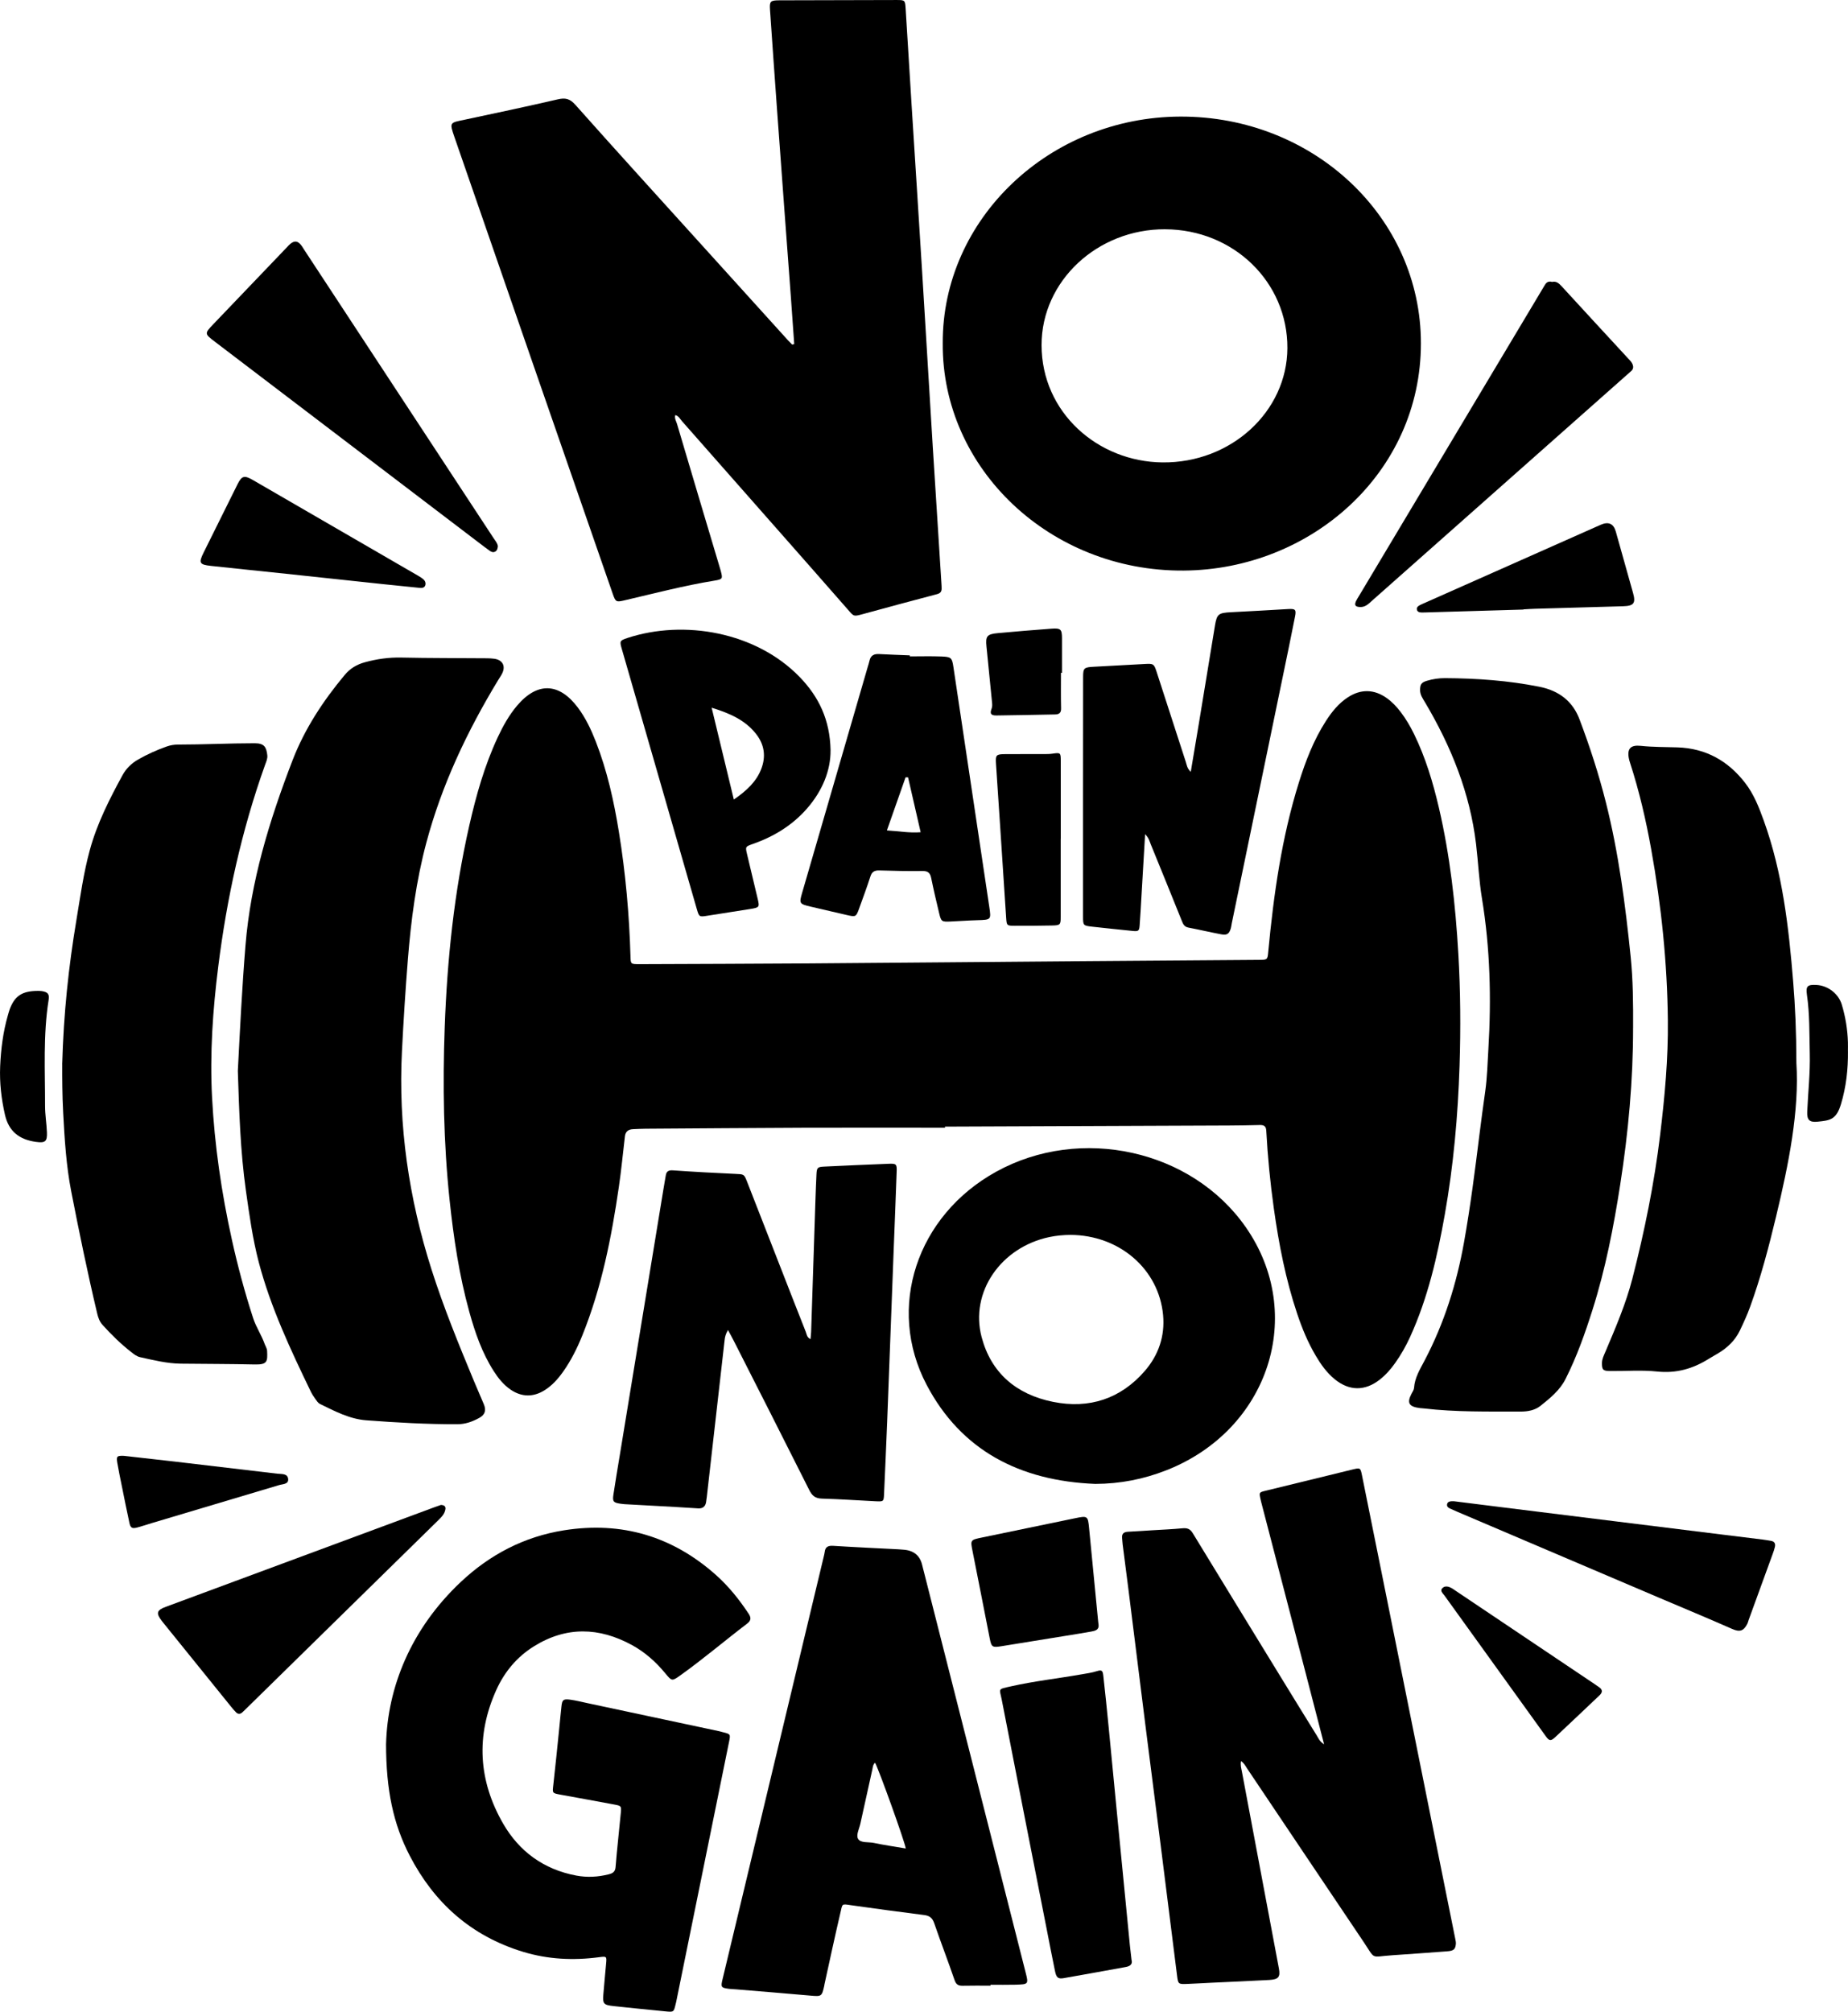
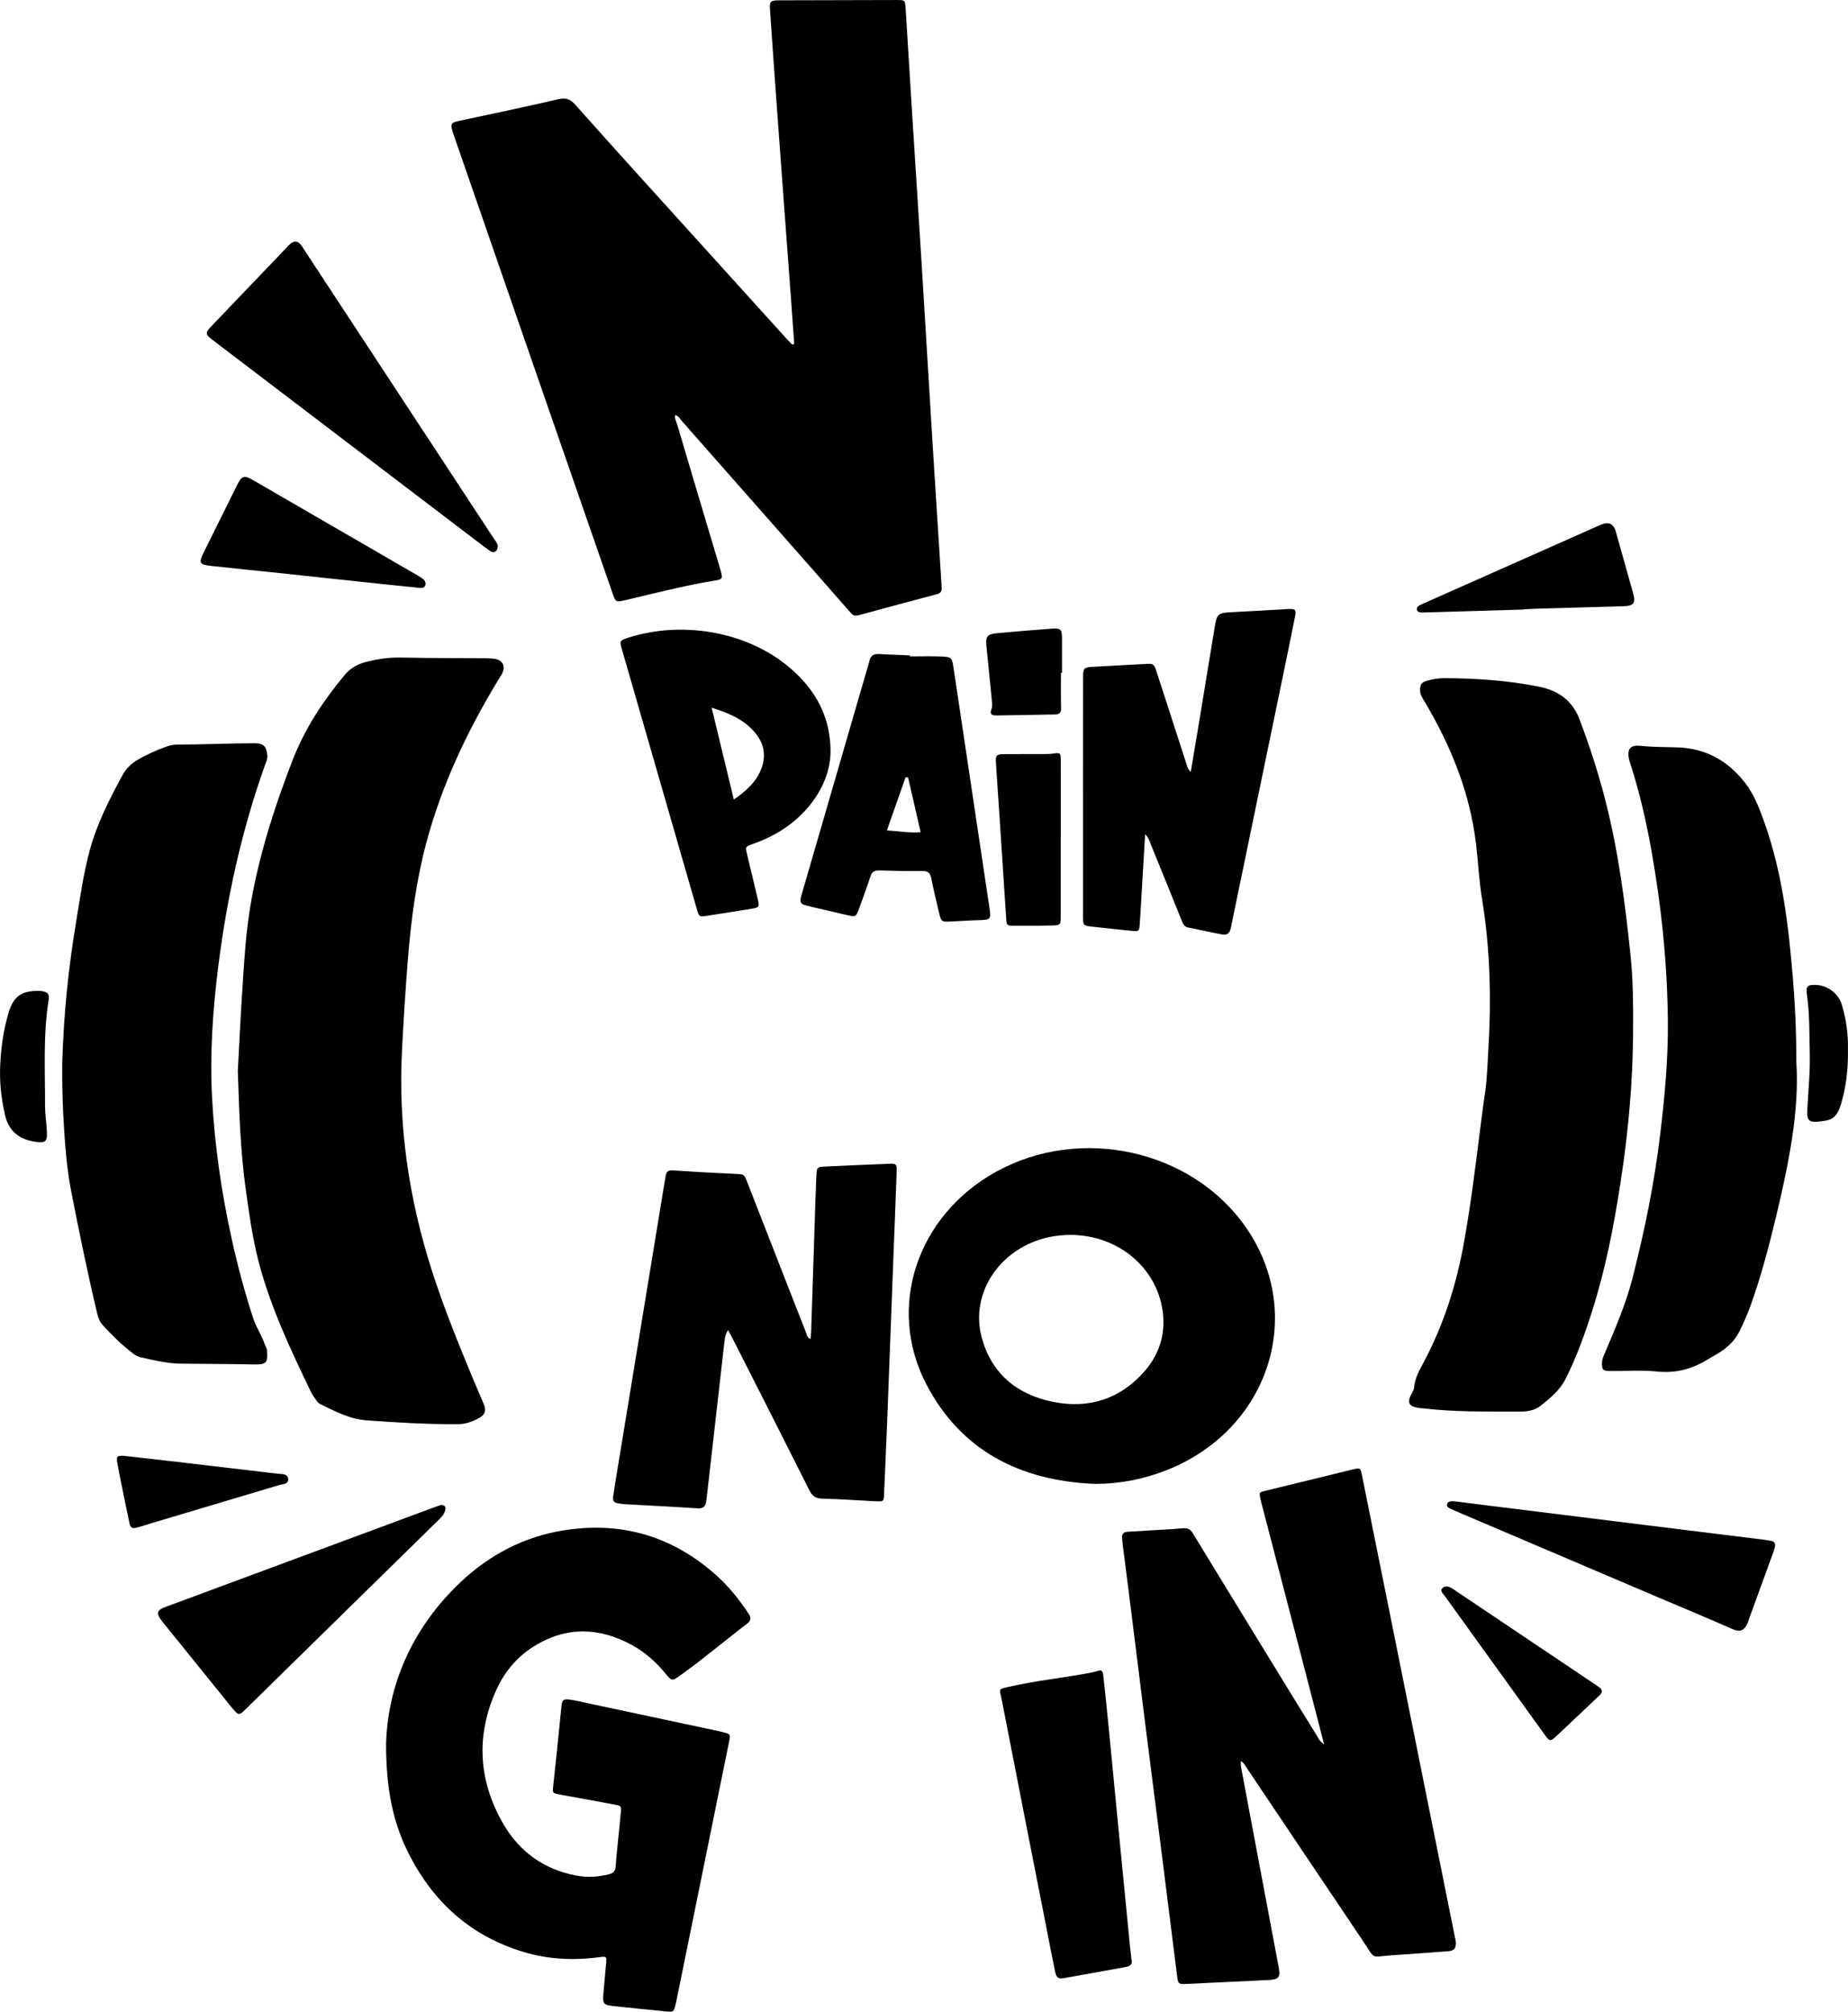
<svg xmlns="http://www.w3.org/2000/svg" width="102" height="111" viewBox="0 0 102 111" fill="none">
  <g clip-path="url(#clip0_5_529)">
-     <path d="M52.161 62.225C49.565 62.225 46.968 62.218 44.373 62.226C41.459 62.237 38.544 62.261 35.631 62.28C35.401 62.282 35.172 62.295 34.943 62.304C34.672 62.315 34.522 62.445 34.493 62.694C34.382 63.626 34.294 64.56 34.158 65.489C33.75 68.278 33.21 71.04 32.142 73.684C31.857 74.389 31.52 75.07 31.073 75.698C30.794 76.09 30.477 76.448 30.056 76.711C29.433 77.101 28.788 77.091 28.181 76.675C27.788 76.405 27.501 76.045 27.252 75.656C26.604 74.643 26.221 73.529 25.906 72.394C25.343 70.365 25.036 68.296 24.815 66.211C24.48 63.038 24.43 59.858 24.546 56.676C24.682 52.939 25.068 49.226 25.899 45.564C26.279 43.894 26.741 42.245 27.475 40.676C27.763 40.062 28.09 39.47 28.534 38.943C29.647 37.622 30.859 37.657 31.895 39.042C32.328 39.621 32.629 40.263 32.887 40.923C33.514 42.532 33.884 44.202 34.158 45.891C34.53 48.177 34.733 50.478 34.8 52.791C34.812 53.196 34.816 53.202 35.312 53.201C38.403 53.188 41.493 53.181 44.584 53.159C49.581 53.123 54.578 53.076 59.576 53.036C62.878 53.01 66.18 52.987 69.482 52.963C69.963 52.959 69.959 52.958 70.002 52.502C70.301 49.347 70.741 46.213 71.695 43.165C72.063 41.992 72.503 40.844 73.178 39.791C73.502 39.288 73.872 38.819 74.391 38.479C75.109 38.008 75.851 38.023 76.546 38.522C76.845 38.736 77.09 38.999 77.309 39.285C77.601 39.666 77.839 40.076 78.048 40.502C78.682 41.8 79.092 43.167 79.417 44.558C80.036 47.213 80.334 49.908 80.492 52.62C80.612 54.679 80.626 56.738 80.56 58.797C80.471 61.56 80.226 64.312 79.741 67.041C79.332 69.339 78.813 71.61 77.833 73.763C77.601 74.272 77.326 74.757 76.999 75.216C76.761 75.55 76.491 75.86 76.162 76.119C75.344 76.764 74.475 76.759 73.671 76.103C73.223 75.738 72.9 75.278 72.615 74.793C72.181 74.06 71.862 73.279 71.595 72.481C70.962 70.593 70.586 68.652 70.311 66.692C70.11 65.264 69.969 63.831 69.892 62.392C69.879 62.147 69.775 62.07 69.537 62.076C68.972 62.09 68.407 62.099 67.842 62.102C62.614 62.124 57.387 62.143 52.159 62.164C52.159 62.184 52.159 62.204 52.159 62.224L52.161 62.225Z" fill="black" />
    <path d="M43.837 18.985C43.773 18.086 43.712 17.187 43.645 16.289C43.527 14.685 43.406 13.082 43.287 11.479C43.152 9.658 43.017 7.838 42.886 6.017C42.755 4.196 42.625 2.375 42.501 0.553C42.468 0.069 42.516 0.02 43.012 0.017C45.167 0.009 47.322 0.003 49.477 0.001C49.95 0.001 49.957 0.006 49.987 0.484C50.102 2.289 50.209 4.095 50.322 5.9C50.514 8.942 50.711 11.984 50.899 15.026C51.099 18.252 51.288 21.479 51.487 24.705C51.641 27.196 51.803 29.686 51.961 32.177C51.967 32.277 51.975 32.378 51.974 32.478C51.972 32.645 51.906 32.735 51.709 32.787C50.331 33.145 48.959 33.523 47.585 33.895C47.113 34.022 47.126 34.012 46.814 33.654C45.642 32.313 44.462 30.977 43.285 29.64C41.405 27.506 39.526 25.372 37.643 23.24C37.535 23.118 37.464 22.953 37.273 22.903C37.215 23.086 37.323 23.236 37.368 23.392C38.154 26.05 38.949 28.706 39.742 31.363C39.757 31.411 39.771 31.46 39.784 31.509C39.897 31.933 39.886 31.963 39.434 32.038C37.763 32.31 36.129 32.739 34.485 33.122C34.009 33.233 33.979 33.225 33.816 32.754C32.458 28.844 31.101 24.933 29.745 21.023C28.191 16.539 26.639 12.056 25.086 7.572C24.794 6.726 24.823 6.779 25.676 6.599C27.381 6.238 29.085 5.875 30.782 5.483C31.21 5.384 31.455 5.444 31.759 5.785C34.071 8.385 36.415 10.957 38.75 13.538C40.326 15.28 41.902 17.022 43.479 18.762C43.558 18.849 43.643 18.93 43.724 19.014C43.763 19.004 43.8 18.994 43.838 18.984L43.837 18.985Z" fill="black" />
-     <path d="M52.034 18.946C52.001 12.094 57.907 6.458 65.147 6.433C72.477 6.409 78.43 11.976 78.427 18.949C78.424 26.101 72.343 31.434 65.329 31.483C57.955 31.534 51.988 25.85 52.034 18.946ZM64.309 12.65C60.572 12.636 57.487 15.504 57.489 19.042C57.492 22.769 60.601 25.48 64.164 25.515C67.955 25.553 71.041 22.705 71.057 19.207C71.073 15.566 68.088 12.665 64.309 12.651V12.65Z" fill="black" />
    <path d="M13.127 59.091C13.247 56.782 13.361 54.476 13.549 52.171C13.837 48.626 14.871 45.266 16.145 41.956C16.812 40.226 17.825 38.68 19.028 37.24C19.324 36.886 19.684 36.665 20.151 36.539C20.802 36.362 21.448 36.269 22.129 36.282C23.717 36.316 25.306 36.309 26.895 36.322C27.018 36.323 27.142 36.331 27.264 36.346C27.724 36.401 27.919 36.731 27.726 37.14C27.662 37.276 27.571 37.402 27.492 37.532C25.778 40.36 24.382 43.317 23.535 46.486C22.969 48.601 22.687 50.761 22.513 52.934C22.378 54.62 22.272 56.308 22.186 57.996C21.976 62.101 22.563 66.106 23.815 70.039C24.48 72.126 25.307 74.151 26.148 76.175C26.33 76.611 26.519 77.043 26.703 77.478C26.845 77.814 26.778 78.06 26.446 78.24C26.078 78.441 25.693 78.584 25.247 78.585C23.568 78.59 21.893 78.494 20.221 78.369C19.295 78.3 18.475 77.864 17.659 77.466C17.558 77.416 17.485 77.303 17.416 77.207C17.317 77.069 17.222 76.926 17.149 76.774C16.032 74.46 14.938 72.136 14.285 69.656C13.944 68.356 13.761 67.028 13.573 65.7C13.264 63.504 13.199 61.296 13.127 59.09V59.091Z" fill="black" />
    <path d="M90.138 56.703C90.14 59.605 89.875 62.487 89.428 65.359C89.065 67.698 88.615 70.016 87.895 72.282C87.483 73.581 87.028 74.866 86.408 76.092C86.094 76.713 85.556 77.151 85.019 77.577C84.721 77.814 84.322 77.889 83.922 77.888C82.14 77.883 80.356 77.92 78.582 77.713C78.511 77.705 78.44 77.704 78.371 77.695C77.76 77.617 77.643 77.411 77.909 76.901C77.964 76.796 78.041 76.689 78.048 76.579C78.086 76.023 78.372 75.56 78.624 75.081C79.714 73.012 80.399 70.825 80.806 68.548C81.157 66.582 81.409 64.606 81.655 62.626C81.754 61.828 81.862 61.031 81.975 60.234C82.085 59.453 82.104 58.664 82.151 57.88C82.318 55.097 82.249 52.324 81.795 49.564C81.632 48.572 81.589 47.565 81.47 46.566C81.134 43.758 80.095 41.177 78.641 38.732C78.52 38.529 78.382 38.334 78.381 38.084C78.379 37.774 78.447 37.655 78.76 37.563C79.08 37.468 79.415 37.417 79.751 37.418C81.501 37.428 83.24 37.548 84.96 37.892C86.063 38.111 86.808 38.703 87.182 39.694C87.748 41.19 88.241 42.709 88.632 44.256C89.342 47.064 89.711 49.921 90.004 52.788C90.136 54.089 90.145 55.397 90.139 56.703L90.138 56.703Z" fill="black" />
    <path d="M73.083 96.246C72.727 94.874 72.396 93.591 72.064 92.309C71.245 89.156 70.424 86.001 69.603 82.848C69.59 82.799 69.579 82.75 69.569 82.701C69.494 82.352 69.492 82.345 69.855 82.255C70.983 81.977 72.111 81.704 73.24 81.429C73.701 81.316 74.162 81.201 74.625 81.09C75.086 80.979 75.088 80.98 75.176 81.411C75.566 83.336 75.954 85.26 76.34 87.184C77.492 92.908 78.644 98.632 79.795 104.355C79.971 105.227 80.147 106.098 80.321 106.97C80.34 107.068 80.365 107.17 80.356 107.266C80.326 107.565 80.23 107.642 79.87 107.669C78.867 107.743 77.863 107.818 76.86 107.885C75.604 107.968 75.95 108.168 75.245 107.122C73.104 103.946 70.975 100.766 68.839 97.588C68.749 97.453 68.68 97.298 68.499 97.171C68.454 97.389 68.511 97.564 68.543 97.735C69.223 101.362 69.907 104.988 70.589 108.615C70.676 109.083 70.569 109.221 70.05 109.25C68.993 109.309 67.934 109.351 66.876 109.401C66.435 109.422 65.995 109.45 65.553 109.467C65.035 109.487 65.028 109.484 64.968 109.013C64.663 106.603 64.363 104.192 64.059 101.782C63.786 99.621 63.506 97.461 63.234 95.3C62.913 92.756 62.599 90.212 62.28 87.669C62.178 86.854 62.069 86.04 61.966 85.225C61.951 85.109 61.948 84.992 61.935 84.875C61.91 84.647 62.006 84.53 62.256 84.518C62.696 84.497 63.137 84.465 63.577 84.438C64.141 84.403 64.706 84.381 65.267 84.327C65.53 84.302 65.691 84.363 65.828 84.587C67.48 87.298 69.141 90.005 70.8 92.712C71.422 93.725 72.044 94.74 72.672 95.749C72.768 95.904 72.829 96.088 73.084 96.247L73.083 96.246Z" fill="black" />
    <path d="M21.309 96.223C21.392 93.128 22.655 89.893 25.451 87.272C27.034 85.789 28.915 84.79 31.125 84.439C34.339 83.929 37.129 84.785 39.501 86.889C40.214 87.522 40.8 88.254 41.319 89.038C41.469 89.265 41.458 89.419 41.232 89.592C39.993 90.535 38.811 91.544 37.54 92.45C37.092 92.77 37.081 92.766 36.724 92.334C36.208 91.707 35.607 91.166 34.879 90.769C33.071 89.783 31.26 89.731 29.483 90.832C28.524 91.424 27.841 92.259 27.394 93.246C26.255 95.766 26.401 98.261 27.782 100.642C28.65 102.137 29.993 103.152 31.813 103.49C32.409 103.601 33.008 103.569 33.597 103.42C33.812 103.366 33.956 103.286 33.976 103.023C34.055 102.021 34.174 101.023 34.266 100.022C34.3 99.652 34.288 99.641 33.903 99.569C32.917 99.383 31.928 99.207 30.941 99.026C30.471 98.94 30.489 98.94 30.54 98.488C30.662 97.423 30.765 96.356 30.875 95.289C30.914 94.906 30.948 94.522 30.991 94.139C31.029 93.793 31.095 93.733 31.464 93.782C31.795 93.827 32.12 93.91 32.447 93.98C34.873 94.496 37.3 95.014 39.727 95.531C39.778 95.543 39.828 95.56 39.88 95.573C40.324 95.682 40.327 95.683 40.239 96.115C39.267 100.897 38.295 105.678 37.322 110.46C37.312 110.51 37.299 110.557 37.286 110.607C37.185 111.022 37.185 111.026 36.729 110.982C35.781 110.889 34.833 110.795 33.887 110.693C33.31 110.631 33.259 110.57 33.303 110.034C33.349 109.467 33.405 108.9 33.455 108.333C33.49 107.945 33.48 107.938 33.062 107.994C31.644 108.181 30.245 108.114 28.875 107.698C25.963 106.812 23.95 104.961 22.619 102.4C21.705 100.642 21.31 98.767 21.308 96.222L21.309 96.223Z" fill="black" />
    <path d="M3.433 58.728C3.512 55.905 3.787 53.342 4.213 50.791C4.431 49.485 4.609 48.172 4.961 46.89C5.358 45.44 6.039 44.095 6.763 42.771C6.959 42.412 7.253 42.119 7.628 41.906C8.128 41.62 8.652 41.384 9.2 41.19C9.402 41.119 9.606 41.084 9.82 41.084C11.233 41.084 12.644 41.011 14.058 41.011C14.588 41.011 14.704 41.222 14.754 41.678C14.774 41.865 14.689 42.041 14.627 42.214C13.335 45.827 12.523 49.544 12.047 53.325C11.745 55.722 11.578 58.13 11.704 60.545C11.842 63.192 12.225 65.81 12.799 68.404C13.122 69.864 13.508 71.305 13.972 72.73C14.133 73.226 14.433 73.663 14.607 74.154C14.651 74.279 14.735 74.394 14.742 74.531C14.771 75.12 14.765 75.305 14.056 75.288C12.697 75.257 11.336 75.26 9.977 75.244C9.211 75.234 8.475 75.05 7.736 74.886C7.537 74.842 7.392 74.719 7.243 74.603C6.668 74.156 6.154 73.65 5.669 73.115C5.498 72.928 5.422 72.714 5.367 72.485C4.835 70.248 4.372 67.998 3.932 65.744C3.652 64.31 3.565 62.855 3.487 61.398C3.435 60.427 3.432 59.456 3.435 58.726L3.433 58.728Z" fill="black" />
-     <path d="M54.67 109.565C54.157 109.565 53.645 109.557 53.133 109.569C52.881 109.575 52.768 109.49 52.686 109.253C52.326 108.204 51.925 107.165 51.563 106.116C51.468 105.841 51.318 105.706 51.019 105.668C49.673 105.495 48.326 105.318 46.983 105.126C46.441 105.048 46.507 105.023 46.384 105.549C46.078 106.857 45.798 108.169 45.509 109.48C45.502 109.513 45.498 109.546 45.492 109.579C45.361 110.165 45.342 110.167 44.726 110.112C43.355 109.989 41.984 109.881 40.612 109.766C40.489 109.755 40.364 109.755 40.242 109.739C39.801 109.682 39.777 109.645 39.876 109.23C41.749 101.412 43.621 93.596 45.493 85.778C45.505 85.729 45.514 85.68 45.52 85.629C45.552 85.364 45.694 85.276 45.984 85.294C47.182 85.371 48.382 85.424 49.581 85.486C49.669 85.491 49.758 85.501 49.846 85.506C50.413 85.541 50.761 85.813 50.891 86.321C52.796 93.821 54.701 101.323 56.606 108.823C56.774 109.485 56.773 109.491 56.047 109.511C55.588 109.523 55.129 109.514 54.67 109.514C54.67 109.531 54.67 109.548 54.67 109.565ZM48.302 97.266C48.178 97.361 48.178 97.5 48.15 97.63C47.929 98.629 47.706 99.627 47.487 100.627C47.426 100.904 47.248 101.243 47.353 101.447C47.488 101.707 47.924 101.623 48.228 101.687C48.807 101.809 49.395 101.892 49.995 101.995C49.916 101.553 48.544 97.737 48.302 97.266Z" fill="black" />
    <path d="M99.15 58.631C99.319 61.286 98.731 64.213 98.031 67.124C97.628 68.804 97.189 70.477 96.596 72.11C96.436 72.555 96.238 72.982 96.034 73.41C95.775 73.95 95.365 74.348 94.849 74.662C94.671 74.77 94.486 74.87 94.309 74.98C93.443 75.52 92.528 75.791 91.461 75.677C90.606 75.587 89.732 75.659 88.866 75.65C88.474 75.647 88.417 75.577 88.42 75.204C88.422 74.979 88.527 74.783 88.612 74.582C89.171 73.262 89.74 71.943 90.097 70.557C90.771 67.937 91.308 65.292 91.632 62.61C91.885 60.512 92.08 58.411 92.057 56.297C92.023 53.125 91.699 49.979 91.136 46.854C90.848 45.251 90.482 43.668 89.978 42.114C89.946 42.018 89.918 41.92 89.9 41.822C89.808 41.303 90.009 41.095 90.563 41.154C91.232 41.225 91.903 41.217 92.573 41.238C94.172 41.287 95.393 41.999 96.32 43.196C96.805 43.822 97.085 44.543 97.35 45.277C98.39 48.157 98.727 51.149 98.973 54.158C99.085 55.527 99.147 56.9 99.151 58.63L99.15 58.631Z" fill="black" />
    <path d="M60.453 81.878C56.278 81.713 53.048 80.024 51.149 76.419C48.902 72.156 50.602 67.073 54.978 64.655C59.64 62.078 65.78 63.439 68.757 67.708C72.114 72.521 70.035 78.901 64.384 81.123C63.13 81.617 61.824 81.875 60.453 81.878ZM59.084 68.139C58.695 68.141 58.31 68.177 57.93 68.255C55.239 68.815 53.525 71.306 54.181 73.78C54.7 75.737 56.072 76.938 58.123 77.351C60.135 77.756 61.861 77.171 63.18 75.654C63.952 74.767 64.301 73.717 64.197 72.569C63.966 70.027 61.782 68.149 59.085 68.139H59.084Z" fill="black" />
    <path d="M40.18 73.387C40.042 73.623 40.013 73.784 39.994 73.953C39.67 76.834 39.341 79.713 39.012 82.593C39 82.694 38.988 82.793 38.971 82.892C38.93 83.127 38.788 83.245 38.532 83.228C38.109 83.201 37.687 83.174 37.264 83.15C36.33 83.098 35.395 83.048 34.461 82.996C34.391 82.992 34.321 82.981 34.251 82.972C33.86 82.914 33.8 82.855 33.856 82.478C33.962 81.764 34.084 81.053 34.201 80.342C35.007 75.427 35.814 70.513 36.621 65.598C36.662 65.349 36.704 65.101 36.748 64.854C36.786 64.639 36.889 64.559 37.148 64.578C38.292 64.659 39.438 64.719 40.584 64.772C41.06 64.794 41.067 64.776 41.233 65.199C41.855 66.784 42.472 68.371 43.091 69.957C43.551 71.135 44.009 72.313 44.475 73.488C44.526 73.618 44.526 73.787 44.735 73.89C44.748 73.743 44.765 73.619 44.77 73.495C44.85 71.067 44.929 68.639 45.008 66.212C45.024 65.743 45.041 65.275 45.064 64.807C45.082 64.432 45.117 64.388 45.483 64.37C46.682 64.312 47.881 64.26 49.081 64.213C49.46 64.199 49.505 64.24 49.492 64.616C49.441 66.122 49.377 67.628 49.32 69.135C49.203 72.231 49.088 75.327 48.968 78.423C48.916 79.762 48.855 81.1 48.795 82.439C48.777 82.849 48.771 82.856 48.333 82.836C47.345 82.788 46.358 82.717 45.37 82.69C44.992 82.68 44.822 82.525 44.667 82.217C43.287 79.464 41.889 76.719 40.495 73.973C40.406 73.796 40.308 73.623 40.181 73.387H40.18Z" fill="black" />
    <path d="M63.204 46.027C63.135 47.191 63.072 48.275 63.008 49.361C62.974 49.929 62.946 50.498 62.902 51.066C62.879 51.372 62.834 51.399 62.506 51.366C61.77 51.291 61.032 51.216 60.296 51.133C59.786 51.076 59.779 51.066 59.778 50.575C59.776 48.365 59.777 46.156 59.778 43.946C59.779 41.753 59.781 39.56 59.782 37.367C59.782 36.856 59.83 36.816 60.393 36.789C61.327 36.742 62.26 36.691 63.194 36.637C63.653 36.611 63.694 36.626 63.833 37.053C64.374 38.715 64.908 40.381 65.451 42.044C65.505 42.21 65.521 42.401 65.724 42.589C65.881 41.654 66.029 40.785 66.172 39.916C66.469 38.114 66.763 36.31 67.061 34.508C67.165 33.88 67.259 33.815 67.958 33.78C68.998 33.728 70.037 33.668 71.076 33.607C71.493 33.583 71.556 33.625 71.48 34.013C71.267 35.099 71.041 36.182 70.817 37.266C69.874 41.832 68.929 46.397 67.984 50.964C67.967 51.045 67.961 51.13 67.938 51.211C67.847 51.526 67.732 51.614 67.408 51.554C66.803 51.441 66.204 51.298 65.598 51.183C65.364 51.139 65.3 50.984 65.229 50.807C64.662 49.4 64.092 47.994 63.517 46.589C63.449 46.422 63.415 46.236 63.203 46.028L63.204 46.027Z" fill="black" />
    <path d="M45.842 41.395C45.853 42.501 45.4 43.636 44.532 44.625C43.734 45.535 42.721 46.157 41.557 46.566C41.136 46.714 41.136 46.719 41.234 47.134C41.427 47.95 41.626 48.766 41.818 49.583C41.93 50.059 41.917 50.074 41.393 50.159C40.61 50.285 39.827 50.404 39.044 50.528C38.601 50.599 38.587 50.597 38.464 50.172C37.913 48.267 37.365 46.362 36.816 44.457C35.983 41.568 35.149 38.678 34.315 35.789C34.197 35.378 34.208 35.342 34.628 35.203C37.763 34.172 41.734 34.873 44.14 37.358C45.19 38.444 45.809 39.71 45.843 41.395H45.842ZM39.279 39.049C39.702 40.801 40.094 42.419 40.504 44.117C41.209 43.629 41.742 43.136 42.015 42.434C42.285 41.739 42.194 41.081 41.723 40.487C41.136 39.746 40.309 39.365 39.278 39.049H39.279Z" fill="black" />
    <path d="M50.218 36.218C50.8 36.218 51.383 36.201 51.963 36.223C52.507 36.244 52.547 36.296 52.624 36.807C53.284 41.214 53.943 45.62 54.602 50.027C54.711 50.756 54.709 50.751 53.936 50.774C53.443 50.788 52.949 50.826 52.456 50.847C51.983 50.868 51.948 50.849 51.843 50.416C51.686 49.763 51.532 49.11 51.398 48.453C51.342 48.183 51.238 48.055 50.916 48.06C50.122 48.072 49.328 48.053 48.534 48.029C48.261 48.021 48.122 48.109 48.041 48.362C47.851 48.954 47.633 49.538 47.421 50.124C47.251 50.595 47.237 50.601 46.745 50.49C46.076 50.337 45.408 50.183 44.741 50.025C44.125 49.88 44.104 49.85 44.269 49.28C44.642 47.989 45.02 46.699 45.394 45.408C46.228 42.537 47.062 39.666 47.895 36.795C47.928 36.681 47.968 36.57 47.992 36.456C48.052 36.176 48.231 36.072 48.525 36.089C49.089 36.12 49.653 36.139 50.216 36.162V36.219L50.218 36.218ZM50.12 42.892H49.982C49.645 43.851 49.307 44.812 48.952 45.821C49.608 45.859 50.186 45.969 50.815 45.92C50.573 44.868 50.347 43.88 50.12 42.892Z" fill="black" />
    <path d="M62.453 108.135C62.526 108.374 62.383 108.489 62.138 108.534C60.994 108.74 59.851 108.952 58.705 109.15C58.399 109.203 58.303 109.117 58.229 108.752C58.083 108.046 57.947 107.338 57.808 106.63C56.968 102.352 56.123 98.075 55.293 93.794C55.169 93.152 55.039 93.219 55.799 93.048C57.089 92.758 58.405 92.613 59.706 92.384C59.983 92.335 60.261 92.299 60.531 92.213C60.807 92.126 60.864 92.166 60.897 92.459C61.002 93.391 61.096 94.325 61.188 95.259C61.346 96.876 61.498 98.494 61.657 100.111C61.892 102.528 62.128 104.947 62.366 107.364C62.391 107.614 62.423 107.864 62.454 108.134L62.453 108.135Z" fill="black" />
    <path d="M27.48 30.134C27.467 30.253 27.449 30.374 27.329 30.438C27.227 30.493 27.125 30.459 27.036 30.395C26.924 30.313 26.811 30.233 26.701 30.149C21.76 26.389 16.82 22.629 11.879 18.869C11.279 18.412 11.275 18.41 11.787 17.874C13.138 16.46 14.491 15.048 15.844 13.636C15.903 13.574 15.959 13.507 16.026 13.454C16.25 13.273 16.425 13.288 16.605 13.507C16.68 13.598 16.739 13.704 16.804 13.803C20.284 19.099 23.764 24.395 27.242 29.692C27.334 29.833 27.455 29.962 27.48 30.136V30.134Z" fill="black" />
-     <path d="M85.663 15.557C85.888 15.502 86.034 15.621 86.186 15.786C87.401 17.114 88.625 18.435 89.846 19.759C89.926 19.847 90.017 19.932 90.075 20.033C90.163 20.19 90.183 20.353 90.017 20.489C89.951 20.544 89.888 20.602 89.823 20.66C85.125 24.822 80.427 28.984 75.729 33.146C75.537 33.316 75.362 33.511 75.057 33.494C74.811 33.481 74.745 33.396 74.842 33.174C74.883 33.082 74.941 32.997 74.993 32.91C78.371 27.259 81.751 21.608 85.129 15.956C85.173 15.883 85.217 15.811 85.26 15.738C85.343 15.593 85.453 15.498 85.662 15.555L85.663 15.557Z" fill="black" />
    <path d="M24.341 83.038C24.524 83.047 24.605 83.124 24.586 83.265C24.552 83.509 24.396 83.683 24.219 83.855C22.401 85.633 20.587 87.415 18.772 89.196C17.043 90.892 15.312 92.588 13.583 94.284C13.509 94.356 13.438 94.431 13.359 94.497C13.249 94.59 13.131 94.585 13.031 94.485C12.935 94.388 12.846 94.283 12.76 94.178C11.504 92.624 10.248 91.07 8.992 89.516C8.971 89.49 8.95 89.463 8.929 89.435C8.601 89.008 8.646 88.847 9.154 88.659C10.434 88.183 11.715 87.71 12.995 87.236C16.638 85.885 20.282 84.534 23.926 83.184C24.072 83.13 24.221 83.079 24.341 83.037V83.038Z" fill="black" />
    <path d="M80.25 82.835C81.196 82.953 82.123 83.07 83.05 83.185C85.063 83.435 87.075 83.685 89.088 83.934C91.118 84.186 93.148 84.438 95.179 84.689C95.879 84.776 96.579 84.86 97.279 84.947C97.436 84.967 97.593 84.994 97.749 85.02C97.952 85.054 98.004 85.185 97.965 85.355C97.936 85.486 97.891 85.613 97.845 85.739C97.402 86.958 96.958 88.175 96.514 89.393C96.49 89.457 96.48 89.525 96.45 89.585C96.247 89.989 96.037 90.07 95.613 89.884C94.269 89.291 92.911 88.728 91.559 88.153C87.856 86.577 84.155 84.999 80.453 83.423C80.308 83.361 80.163 83.299 80.021 83.232C79.921 83.184 79.846 83.109 79.873 82.994C79.899 82.881 79.995 82.84 80.11 82.836C80.163 82.834 80.216 82.836 80.251 82.836L80.25 82.835Z" fill="black" />
-     <path d="M60.636 89.651C60.666 89.932 60.447 89.986 60.238 90.024C59.771 90.11 59.301 90.181 58.832 90.258C57.65 90.449 56.468 90.639 55.286 90.832C54.769 90.917 54.723 90.887 54.625 90.389C54.312 88.794 54.001 87.199 53.683 85.606C53.555 84.966 53.548 84.97 54.224 84.831C55.929 84.479 57.634 84.125 59.339 83.772C60.024 83.63 60.047 83.643 60.111 84.303C60.282 86.036 60.447 87.769 60.616 89.501C60.621 89.551 60.629 89.601 60.635 89.651H60.636Z" fill="black" />
    <path d="M23.158 32.437C22.491 32.369 21.824 32.304 21.158 32.233C19.37 32.044 17.582 31.849 15.794 31.66C14.41 31.513 13.023 31.375 11.639 31.224C11.002 31.154 10.956 31.061 11.238 30.49C11.86 29.233 12.483 27.976 13.11 26.721C13.346 26.249 13.483 26.212 13.964 26.49C17.007 28.251 20.049 30.013 23.091 31.775C23.195 31.836 23.301 31.901 23.387 31.983C23.478 32.069 23.512 32.196 23.469 32.309C23.419 32.437 23.286 32.451 23.157 32.437H23.158Z" fill="black" />
    <path d="M58.545 46.286C58.545 47.725 58.545 49.165 58.545 50.604C58.545 51.026 58.52 51.058 58.065 51.067C57.377 51.081 56.689 51.086 56 51.083C55.577 51.081 55.563 51.068 55.535 50.654C55.421 48.967 55.314 47.28 55.203 45.593C55.127 44.441 55.05 43.288 54.973 42.136C54.942 41.658 54.98 41.615 55.486 41.611C56.192 41.606 56.898 41.611 57.604 41.608C57.762 41.608 57.923 41.609 58.079 41.587C58.529 41.521 58.547 41.528 58.548 41.967C58.551 43.406 58.549 44.846 58.549 46.285H58.546L58.545 46.286Z" fill="black" />
    <path d="M84.086 33.634C82.269 33.687 80.45 33.74 78.633 33.794C78.58 33.795 78.527 33.798 78.474 33.796C78.365 33.794 78.252 33.777 78.213 33.665C78.166 33.526 78.262 33.446 78.376 33.387C78.469 33.339 78.566 33.299 78.663 33.256C81.89 31.823 85.118 30.39 88.345 28.958C88.778 28.766 89.058 28.889 89.183 29.327C89.502 30.459 89.822 31.591 90.137 32.723C90.293 33.281 90.179 33.434 89.59 33.451C87.966 33.5 86.343 33.544 84.719 33.59C84.507 33.596 84.296 33.612 84.084 33.623V33.634H84.086Z" fill="black" />
    <path d="M88.417 93.331C88.398 93.436 88.323 93.509 88.248 93.579C87.448 94.336 86.65 95.096 85.845 95.848C85.595 96.081 85.512 96.069 85.314 95.794C83.45 93.211 81.588 90.626 79.728 88.039C79.636 87.912 79.444 87.765 79.635 87.607C79.776 87.489 79.968 87.54 80.128 87.631C80.204 87.675 80.273 87.726 80.345 87.775C82.896 89.487 85.446 91.199 87.996 92.911C88.097 92.979 88.198 93.047 88.295 93.119C88.366 93.172 88.415 93.241 88.416 93.332L88.417 93.331Z" fill="black" />
    <path d="M6.837 80.329C7.783 80.436 8.712 80.537 9.64 80.646C11.531 80.867 13.421 81.091 15.312 81.315C15.548 81.343 15.872 81.293 15.905 81.605C15.936 81.903 15.607 81.883 15.405 81.944C13.069 82.645 10.73 83.339 8.392 84.036C8.123 84.116 7.858 84.209 7.586 84.281C7.29 84.358 7.205 84.314 7.142 84.025C6.992 83.337 6.856 82.647 6.716 81.957C6.633 81.546 6.545 81.136 6.476 80.723C6.413 80.35 6.454 80.317 6.836 80.329H6.837Z" fill="black" />
    <path d="M58.56 37.125C58.56 37.778 58.55 38.432 58.566 39.084C58.572 39.327 58.47 39.418 58.231 39.422C57.154 39.44 56.078 39.466 55 39.478C54.7 39.481 54.624 39.383 54.728 39.114C54.781 38.975 54.765 38.853 54.752 38.722C54.652 37.706 54.552 36.688 54.448 35.672C54.39 35.103 54.473 34.99 55.079 34.934C56.063 34.843 57.048 34.762 58.033 34.689C58.547 34.651 58.614 34.721 58.616 35.215C58.618 35.851 58.616 36.488 58.616 37.124H58.56V37.125Z" fill="black" />
    <path d="M2.103 54.675C2.14 54.677 2.228 54.675 2.315 54.688C2.639 54.74 2.735 54.851 2.684 55.17C2.375 57.115 2.491 59.074 2.487 61.029C2.487 61.511 2.571 61.994 2.59 62.478C2.611 62.989 2.495 63.077 1.978 63.005C1.045 62.877 0.481 62.408 0.276 61.52C0.074 60.638 -0.03 59.745 0.009 58.833C0.051 57.874 0.171 56.936 0.437 56.013C0.469 55.9 0.501 55.786 0.541 55.676C0.817 54.946 1.228 54.675 2.103 54.675Z" fill="black" />
    <path d="M101.998 58.007C102.007 58.998 101.9 59.974 101.61 60.931C101.349 61.798 100.988 61.822 100.328 61.891C99.866 61.939 99.731 61.792 99.75 61.339C99.796 60.27 99.917 59.205 99.89 58.132C99.863 57.047 99.89 55.959 99.732 54.879C99.664 54.405 99.771 54.318 100.276 54.349C100.889 54.385 101.474 54.826 101.657 55.43C101.862 56.107 101.974 56.801 101.996 57.506C102.001 57.673 101.996 57.84 101.996 58.008L101.998 58.007Z" fill="black" />
  </g>
  <defs>
    <clipPath id="clip0_5_529">
      <rect width="102" height="111" fill="white" />
    </clipPath>
  </defs>
</svg>